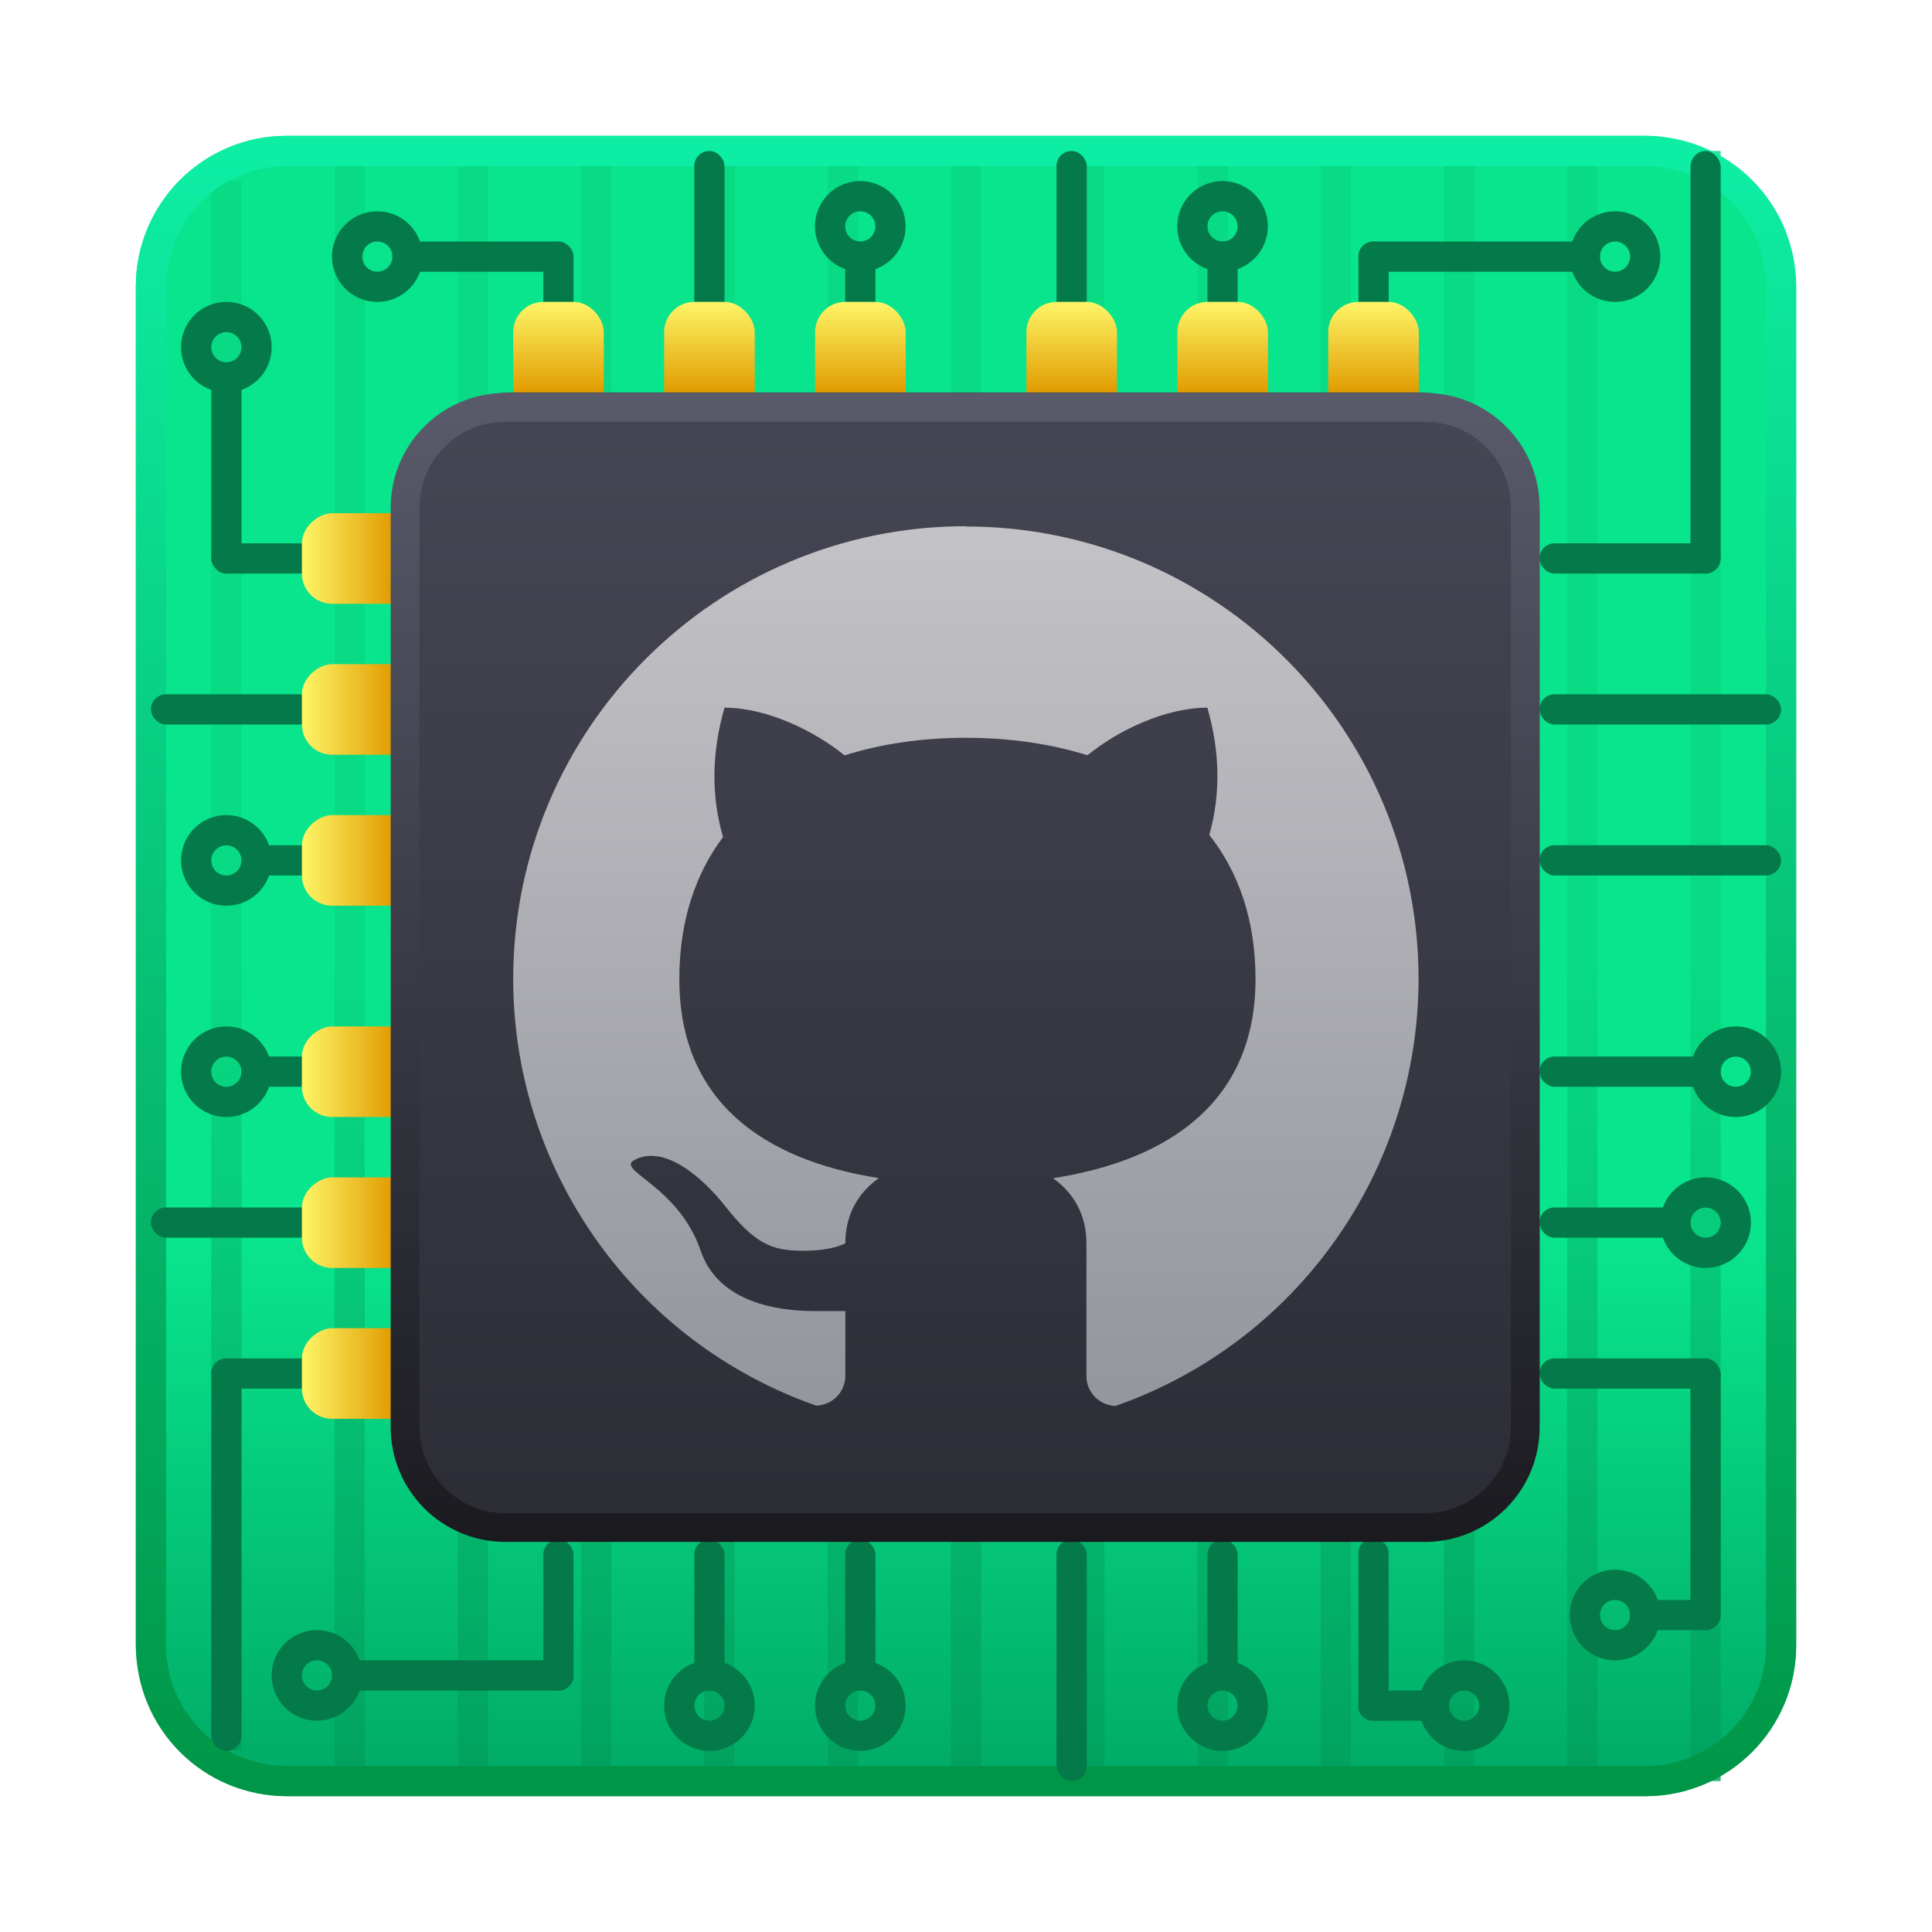
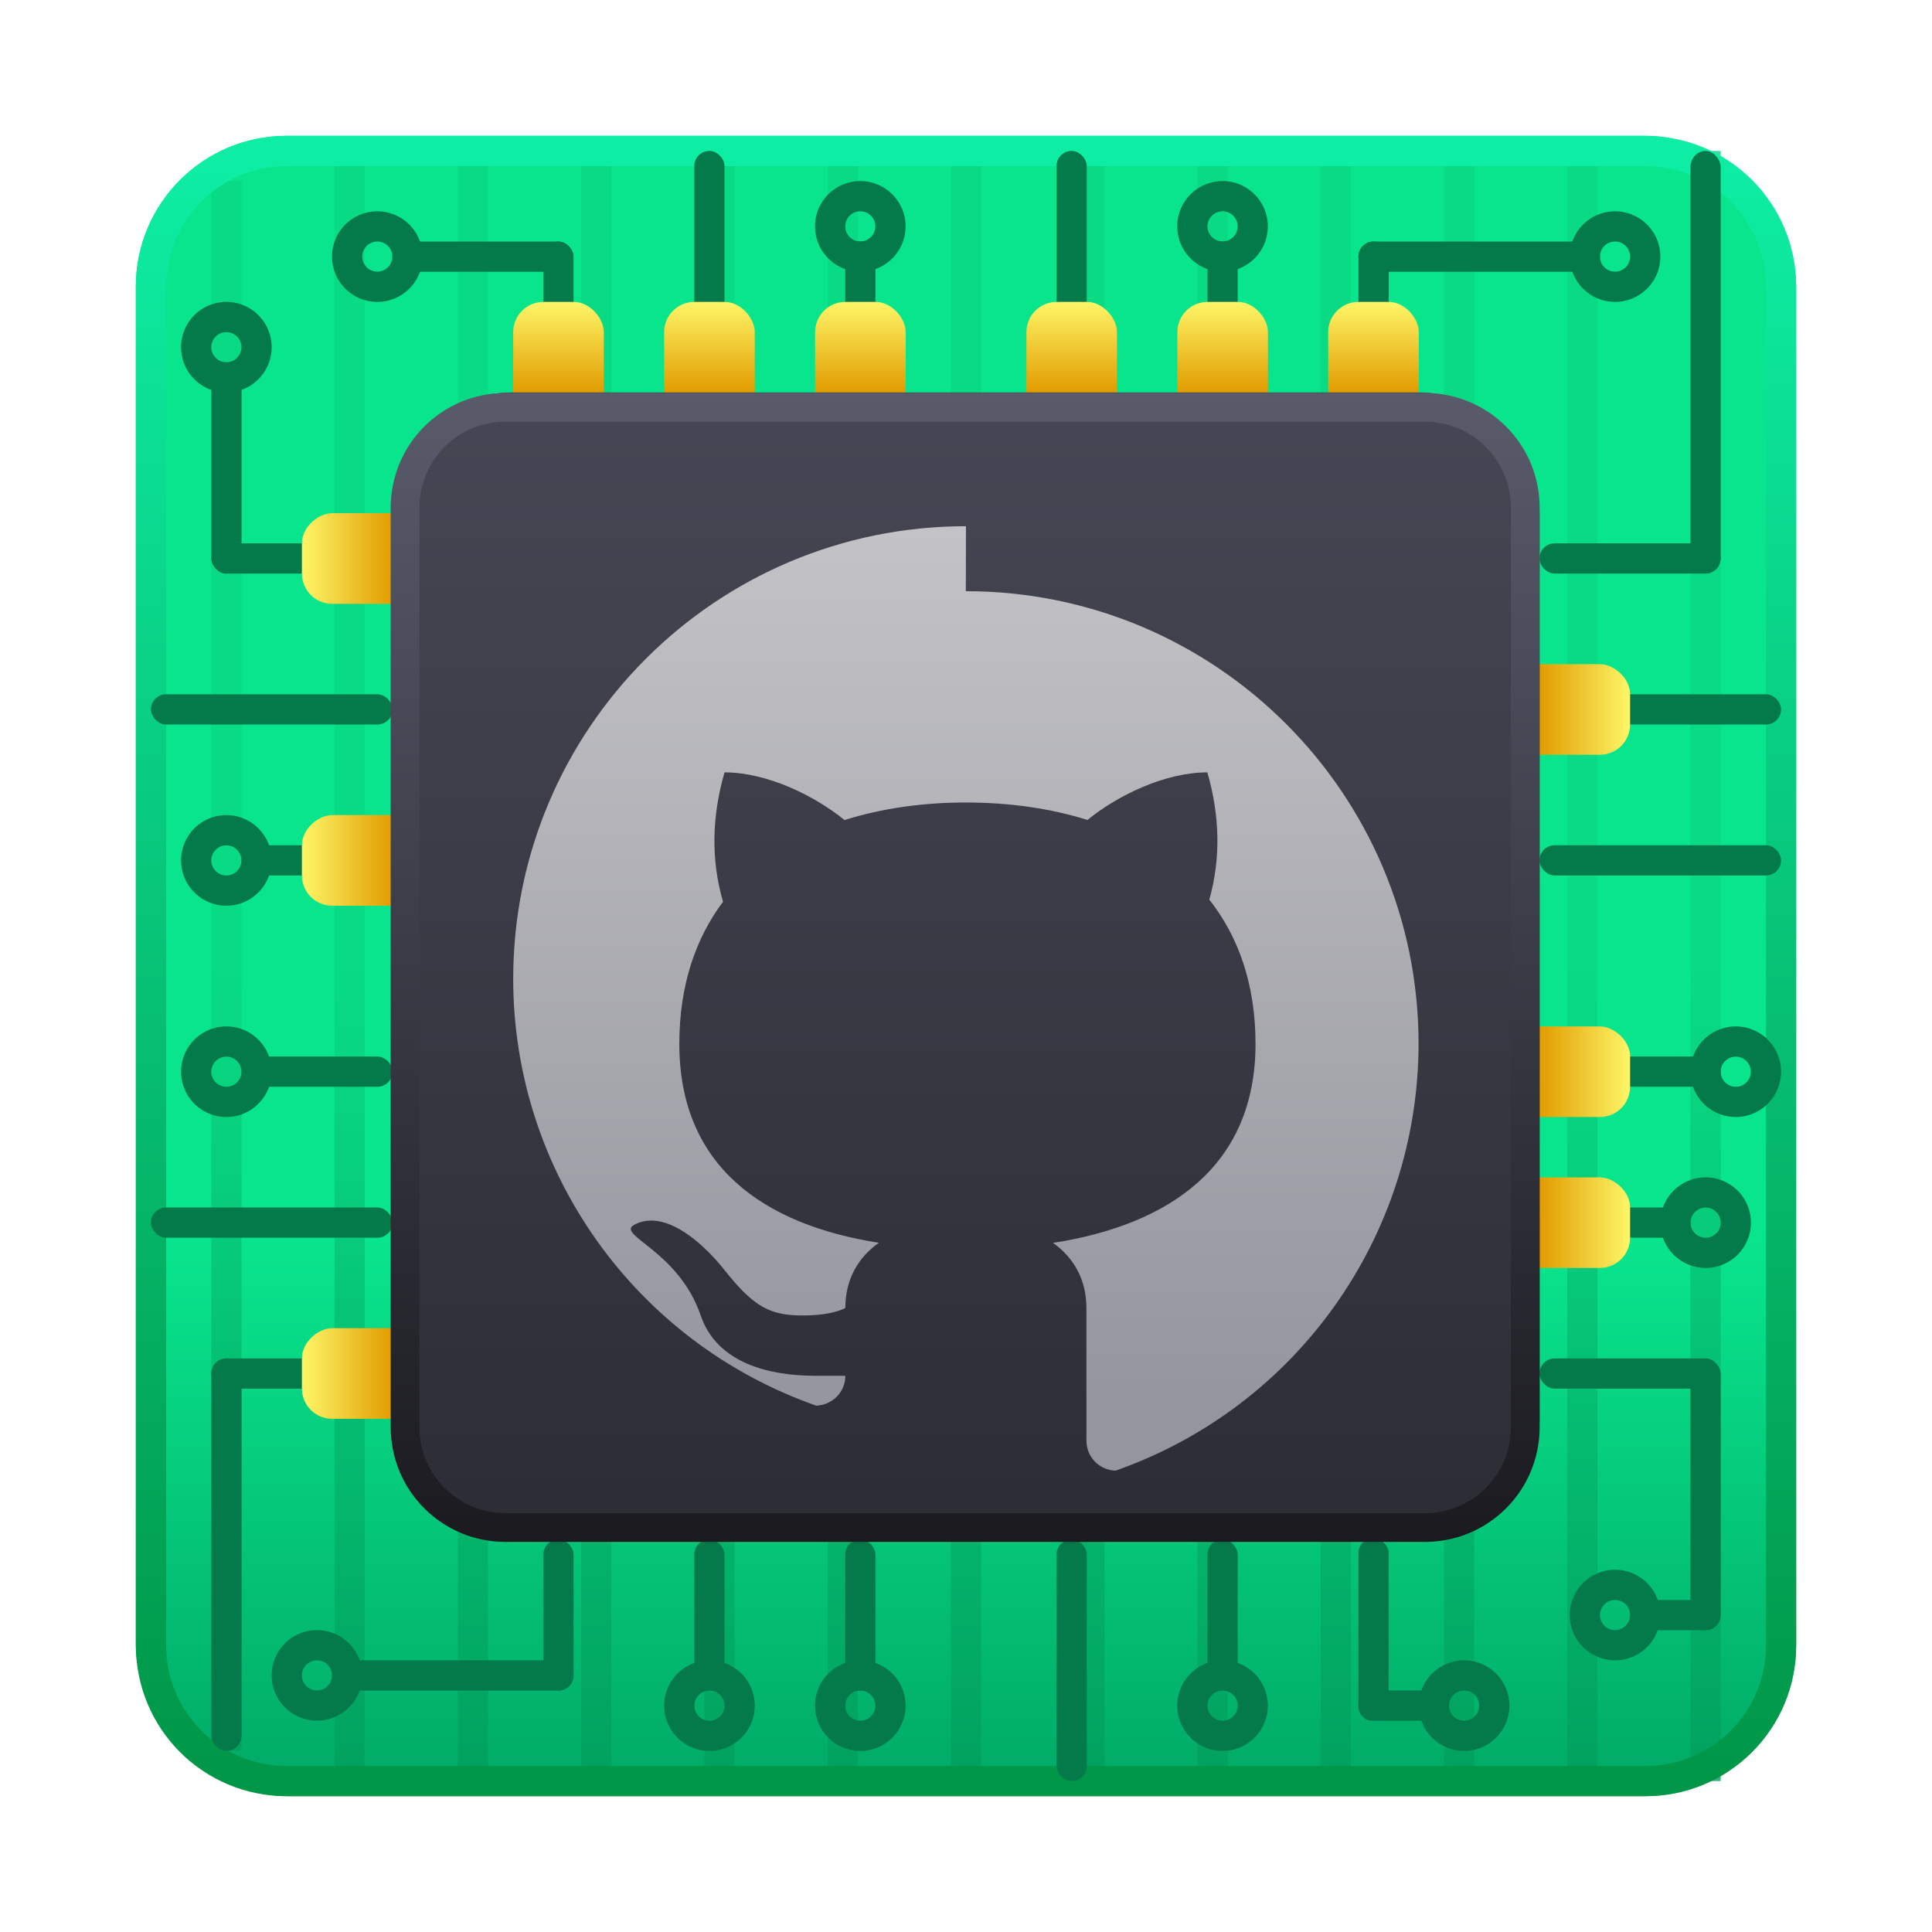
<svg xmlns="http://www.w3.org/2000/svg" xmlns:xlink="http://www.w3.org/1999/xlink" width="64" height="64" version="1.1" viewBox="0 0 16.933 16.933">
  <defs>
    <linearGradient id="linearGradient103048">
      <stop stop-color="#fef668" offset="0" />
      <stop stop-color="#e19c00" offset="1" />
    </linearGradient>
    <linearGradient id="linearGradient38736">
      <stop stop-color="#08d882" offset="0" />
      <stop stop-color="#019e5c" offset="1" />
    </linearGradient>
    <linearGradient id="linearGradient1075" x1="8.856" x2="8.856" y1="13.489" y2="3.516" gradientTransform="matrix(.774 0 0 .774 1.91 1.91)" gradientUnits="userSpaceOnUse">
      <stop stop-color="#94959d" offset="0" />
      <stop stop-color="#c3c3c7" offset="1" />
    </linearGradient>
    <linearGradient id="linearGradient29776" x1="-184.77" x2="-184.77" y1="-6.161" y2="-1.242" gradientTransform="translate(185.96 17.009)" gradientUnits="userSpaceOnUse">
      <stop stop-color="#09e58d" offset="0" />
      <stop stop-color="#00a965" offset="1" />
    </linearGradient>
    <linearGradient id="linearGradient38694" x1="2.117" x2="2.117" y1="8.466" y2="15.346" gradientUnits="userSpaceOnUse" xlink:href="#linearGradient38736" />
    <linearGradient id="linearGradient56551" x1="2.117" x2="2.117" y1="8.466" y2="15.346" gradientTransform="matrix(1 0 0 1.038 1.08 -.326)" gradientUnits="userSpaceOnUse" xlink:href="#linearGradient38736" />
    <linearGradient id="linearGradient56555" x1="2.117" x2="2.117" y1="8.466" y2="15.346" gradientTransform="matrix(1 0 0 1.038 2.161 -.326)" gradientUnits="userSpaceOnUse" xlink:href="#linearGradient38736" />
    <linearGradient id="linearGradient56559" x1="2.117" x2="2.117" y1="8.466" y2="15.346" gradientTransform="matrix(1 0 0 1.038 3.241 -.326)" gradientUnits="userSpaceOnUse" xlink:href="#linearGradient38736" />
    <linearGradient id="linearGradient56563" x1="2.117" x2="2.117" y1="8.466" y2="15.346" gradientTransform="matrix(1 0 0 1.038 4.321 -.326)" gradientUnits="userSpaceOnUse" xlink:href="#linearGradient38736" />
    <linearGradient id="linearGradient56567" x1="2.117" x2="2.117" y1="8.466" y2="15.346" gradientTransform="matrix(1 0 0 1.038 5.402 -.326)" gradientUnits="userSpaceOnUse" xlink:href="#linearGradient38736" />
    <linearGradient id="linearGradient56571" x1="2.117" x2="2.117" y1="8.466" y2="15.346" gradientTransform="matrix(1 0 0 1.038 6.482 -.326)" gradientUnits="userSpaceOnUse" xlink:href="#linearGradient38736" />
    <linearGradient id="linearGradient56575" x1="2.117" x2="2.117" y1="8.466" y2="15.346" gradientTransform="matrix(1 0 0 1.038 7.562 -.326)" gradientUnits="userSpaceOnUse" xlink:href="#linearGradient38736" />
    <linearGradient id="linearGradient56579" x1="2.117" x2="2.117" y1="8.466" y2="15.346" gradientTransform="matrix(1 0 0 1.038 8.643 -.326)" gradientUnits="userSpaceOnUse" xlink:href="#linearGradient38736" />
    <linearGradient id="linearGradient56583" x1="2.117" x2="2.117" y1="8.466" y2="15.346" gradientTransform="matrix(1 0 0 1.038 9.723 -.326)" gradientUnits="userSpaceOnUse" xlink:href="#linearGradient38736" />
    <linearGradient id="linearGradient56587" x1="2.117" x2="2.117" y1="8.466" y2="15.346" gradientTransform="matrix(1 0 0 1.038 12.964 -.326)" gradientUnits="userSpaceOnUse" xlink:href="#linearGradient38736" />
    <linearGradient id="linearGradient56591" x1="2.117" x2="2.117" y1="8.466" y2="15.346" gradientTransform="matrix(1 0 0 1.038 10.804 -.326)" gradientUnits="userSpaceOnUse" xlink:href="#linearGradient38736" />
    <linearGradient id="linearGradient56595" x1="2.117" x2="2.117" y1="8.466" y2="15.346" gradientTransform="matrix(1 0 0 1.038 11.884 -.326)" gradientUnits="userSpaceOnUse" xlink:href="#linearGradient38736" />
    <linearGradient id="linearGradient58145" x1="-177.49" x2="-177.49" y1="-15.818" y2="-1.266" gradientTransform="matrix(.727 0 0 .727 124.59 14.679)" gradientUnits="userSpaceOnUse">
      <stop stop-color="#464754" offset="0" />
      <stop stop-color="#2c2c35" offset="1" />
    </linearGradient>
    <linearGradient id="linearGradient74127" x1="-18" x2="-18" y1="12" y2="52" gradientUnits="userSpaceOnUse">
      <stop stop-color="#595b6b" offset="0" />
      <stop stop-color="#1a1a1f" offset="1" />
    </linearGradient>
    <linearGradient id="linearGradient103006" x1="-12.7" x2="-12.7" y1="4.762" y2="5.556" gradientTransform="matrix(.75 0 0 1 14.023 -2.117)" gradientUnits="userSpaceOnUse" xlink:href="#linearGradient103048" />
    <linearGradient id="linearGradient121767" x1="-12.7" x2="-12.7" y1="4.762" y2="5.556" gradientTransform="matrix(.75 0 0 1 15.346 -2.117)" gradientUnits="userSpaceOnUse" xlink:href="#linearGradient103048" />
    <linearGradient id="linearGradient121771" x1="-12.7" x2="-12.7" y1="4.762" y2="5.556" gradientTransform="matrix(.75 0 0 1 16.668 -2.117)" gradientUnits="userSpaceOnUse" xlink:href="#linearGradient103048" />
    <linearGradient id="linearGradient121779" x1="-12.7" x2="-12.7" y1="4.762" y2="5.556" gradientTransform="matrix(.75 0 0 1 21.166 -2.117)" gradientUnits="userSpaceOnUse" xlink:href="#linearGradient103048" />
    <linearGradient id="linearGradient121781" x1="-12.7" x2="-12.7" y1="4.762" y2="5.556" gradientTransform="matrix(.75 0 0 1 19.843 -2.117)" gradientUnits="userSpaceOnUse" xlink:href="#linearGradient103048" />
    <linearGradient id="linearGradient121783" x1="-12.7" x2="-12.7" y1="4.762" y2="5.556" gradientTransform="matrix(.75 0 0 1 18.52 -2.117)" gradientUnits="userSpaceOnUse" xlink:href="#linearGradient103048" />
    <linearGradient id="linearGradient122757" x1="-12.7" x2="-12.7" y1="4.762" y2="5.556" gradientTransform="matrix(.75 0 0 1 1.984 -8.334)" gradientUnits="userSpaceOnUse" xlink:href="#linearGradient103048" />
    <linearGradient id="linearGradient122759" x1="-12.7" x2="-12.7" y1="4.762" y2="5.556" gradientTransform="matrix(.75 0 0 1 3.307 -8.334)" gradientUnits="userSpaceOnUse" xlink:href="#linearGradient103048" />
    <linearGradient id="linearGradient122761" x1="-12.7" x2="-12.7" y1="4.762" y2="5.556" gradientTransform="matrix(.75 0 0 1 4.63 -8.334)" gradientUnits="userSpaceOnUse" xlink:href="#linearGradient103048" />
    <linearGradient id="linearGradient122763" x1="-12.7" x2="-12.7" y1="4.762" y2="5.556" gradientTransform="matrix(.75 0 0 1 6.482 -8.334)" gradientUnits="userSpaceOnUse" xlink:href="#linearGradient103048" />
    <linearGradient id="linearGradient122765" x1="-12.7" x2="-12.7" y1="4.762" y2="5.556" gradientTransform="matrix(.75 0 0 1 7.805 -8.334)" gradientUnits="userSpaceOnUse" xlink:href="#linearGradient103048" />
    <linearGradient id="linearGradient122767" x1="-12.7" x2="-12.7" y1="4.762" y2="5.556" gradientTransform="matrix(.75 0 0 1 9.128 -8.334)" gradientUnits="userSpaceOnUse" xlink:href="#linearGradient103048" />
    <linearGradient id="linearGradient128344" x1="1.323" x2="1.323" y1="1.323" y2="15.61" gradientUnits="userSpaceOnUse">
      <stop stop-color="#0deea4" offset="0" />
      <stop stop-color="#009647" offset="1" />
    </linearGradient>
  </defs>
  <rect x="1.19" y="1.19" width="14.552" height="14.552" ry="1.323" fill="url(#linearGradient29776)" />
  <g transform="translate(-21.833 .897)" fill="#5e4aa6" stroke-width=".265">
    <circle cx="-330.35" cy="-328.38" r="0" />
    <circle cx="-312.11" cy="-326.25" r="0" />
    <circle cx="-306.02" cy="-333.07" r="0" />
    <circle cx="-308.84" cy="-326.01" r="0" />
  </g>
  <g fill-rule="evenodd" opacity=".8" stroke-linecap="round" stroke-linejoin="round">
    <rect x="1.852" y="1.587" width=".265" height="13.758" ry="0" fill="url(#linearGradient38694)" stroke-width="2.944" />
    <g stroke-width="3">
      <rect x="2.932" y="1.323" width=".265" height="14.287" ry="0" fill="url(#linearGradient56551)" />
      <rect x="4.013" y="1.323" width=".265" height="14.287" ry="0" fill="url(#linearGradient56555)" />
      <rect x="5.093" y="1.323" width=".265" height="14.287" ry="0" fill="url(#linearGradient56559)" />
      <rect x="6.173" y="1.323" width=".265" height="14.287" ry="0" fill="url(#linearGradient56563)" />
      <rect x="7.254" y="1.323" width=".265" height="14.287" ry="0" fill="url(#linearGradient56567)" />
      <rect x="8.334" y="1.323" width=".265" height="14.287" ry="0" fill="url(#linearGradient56571)" />
      <rect x="9.415" y="1.323" width=".265" height="14.287" ry="0" fill="url(#linearGradient56575)" />
      <rect x="10.495" y="1.323" width=".265" height="14.287" ry="0" fill="url(#linearGradient56579)" />
      <rect x="11.575" y="1.323" width=".265" height="14.287" ry="0" fill="url(#linearGradient56583)" />
      <rect x="14.816" y="1.323" width=".265" height="14.287" ry="0" fill="url(#linearGradient56587)" />
      <rect x="12.656" y="1.323" width=".265" height="14.287" ry="0" fill="url(#linearGradient56591)" />
      <rect x="13.736" y="1.323" width=".265" height="14.287" ry="0" fill="url(#linearGradient56595)" />
    </g>
  </g>
  <path d="m2.514 1.191c-0.733 0-1.323 0.59-1.323 1.323v11.906c0 0.733 0.59 1.323 1.323 1.323h11.906c0.733 0 1.323-0.59 1.323-1.323v-11.906c0-0.733-0.59-1.323-1.323-1.323zm0 0.265h11.906c0.586 0 1.058 0.472 1.058 1.058v11.906c0 0.586-0.472 1.058-1.058 1.058h-11.906c-0.586 0-1.058-0.472-1.058-1.058v-11.906c0-0.586 0.472-1.058 1.058-1.058z" fill="url(#linearGradient128344)" />
  <g fill="#047a4a" fill-rule="evenodd" stroke-linecap="round" stroke-linejoin="round">
    <rect x="1.323" y="10.583" width="2.117" height=".265" ry=".132" stroke-width="1" />
    <rect x="3.439" y="2.117" width="1.587" height=".265" ry=".132" stroke-width=".739" />
    <g stroke-width="1">
      <path d="m3.307 1.852a0.397 0.397 0 0 0-0.397 0.397 0.397 0.397 0 0 0 0.397 0.397 0.397 0.397 0 0 0 0.397-0.397 0.397 0.397 0 0 0-0.397-0.397zm0 0.265a0.132 0.132 0 0 1 0.132 0.132 0.132 0.132 0 0 1-0.132 0.132 0.132 0.132 0 0 1-0.132-0.132 0.132 0.132 0 0 1 0.132-0.132z" />
      <rect x="4.762" y="2.117" width=".265" height="1.852" ry=".132" />
      <rect x="7.408" y="2.117" width=".265" height="1.323" ry=".132" />
      <rect x="6.085" y="1.323" width=".265" height="2.117" ry=".132" />
    </g>
    <rect x="10.583" y="2.117" width=".265" height="1.323" ry=".165" stroke-width="1.118" />
    <rect x="9.26" y="1.323" width=".265" height="2.117" ry=".132" stroke-width="1" />
    <rect x="11.906" y="2.117" width=".265" height="1.323" ry=".132" stroke-width="1" />
  </g>
  <g fill-rule="evenodd" stroke-linecap="round" stroke-linejoin="round" stroke-width=".866">
    <rect x="4.498" y="2.646" width=".794" height="1.852" ry=".265" fill="url(#linearGradient103006)" />
    <rect x="5.821" y="2.646" width=".794" height="1.852" ry=".265" fill="url(#linearGradient121767)" />
    <rect x="7.144" y="2.646" width=".794" height="1.852" ry=".265" fill="url(#linearGradient121771)" />
    <rect x="8.996" y="2.646" width=".794" height="1.852" ry=".265" fill="url(#linearGradient121783)" />
    <rect x="10.319" y="2.646" width=".794" height="1.852" ry=".265" fill="url(#linearGradient121781)" />
    <rect x="11.641" y="2.646" width=".794" height="1.852" ry=".265" fill="url(#linearGradient121779)" />
  </g>
  <g fill="#047a4a" fill-rule="evenodd" stroke-linecap="round" stroke-linejoin="round">
    <rect x="11.906" y="13.493" width=".265" height="1.587" ry=".113" stroke-width=".926" />
    <g stroke-width="1">
      <rect x="10.583" y="13.493" width=".265" height="1.323" ry=".132" />
      <rect x="9.26" y="13.493" width=".265" height="2.117" ry=".132" />
      <rect x="7.408" y="13.493" width=".265" height="1.323" ry=".132" />
      <rect x="6.085" y="13.493" width=".265" height="1.323" ry=".132" />
      <rect x="4.762" y="13.493" width=".265" height="1.323" ry=".132" />
    </g>
  </g>
  <g transform="matrix(1,0,0,-1,0,16.933)" fill-rule="evenodd" stroke-linecap="round" stroke-linejoin="round" stroke-width=".866">
    <rect x="4.498" y="2.646" width=".794" height="1.852" ry=".265" fill="url(#linearGradient103006)" />
    <rect x="5.821" y="2.646" width=".794" height="1.852" ry=".265" fill="url(#linearGradient121767)" />
    <rect x="7.144" y="2.646" width=".794" height="1.852" ry=".265" fill="url(#linearGradient121771)" />
    <rect x="8.996" y="2.646" width=".794" height="1.852" ry=".265" fill="url(#linearGradient121783)" />
    <rect x="10.319" y="2.646" width=".794" height="1.852" ry=".265" fill="url(#linearGradient121781)" />
    <rect x="11.641" y="2.646" width=".794" height="1.852" ry=".265" fill="url(#linearGradient121779)" />
  </g>
  <g fill="#047a4a" fill-rule="evenodd" stroke-linecap="round" stroke-linejoin="round" stroke-width="1">
    <rect x="1.852" y="4.762" width="1.587" height=".265" ry=".132" />
    <rect x="1.323" y="6.085" width="2.117" height=".265" ry=".132" />
    <rect x="2.117" y="7.408" width="1.323" height=".265" ry=".132" />
    <rect x="2.117" y="9.26" width="1.323" height=".265" ry=".132" />
    <rect x="1.852" y="11.906" width="1.852" height=".265" ry=".132" />
  </g>
  <g transform="translate(6.218 4.895)" fill-rule="evenodd" stroke-linecap="round" stroke-linejoin="round" stroke-width=".866">
    <rect transform="rotate(-90)" x="-7.54" y="-3.572" width=".794" height="1.852" ry=".265" fill="url(#linearGradient122757)" />
-     <rect transform="rotate(-90)" x="-6.218" y="-3.572" width=".794" height="1.852" ry=".265" fill="url(#linearGradient122759)" />
-     <rect transform="rotate(-90)" x="-4.895" y="-3.572" width=".794" height="1.852" ry=".265" fill="url(#linearGradient122761)" />
    <rect transform="rotate(-90)" x="-3.043" y="-3.572" width=".794" height="1.852" ry=".265" fill="url(#linearGradient122763)" />
-     <rect transform="rotate(-90)" x="-1.72" y="-3.572" width=".794" height="1.852" ry=".265" fill="url(#linearGradient122765)" />
    <rect transform="rotate(-90)" x="-.397" y="-3.572" width=".794" height="1.852" ry=".265" fill="url(#linearGradient122767)" />
  </g>
  <g fill="#047a4a" fill-rule="evenodd" stroke-linecap="round" stroke-linejoin="round" stroke-width="1">
    <rect x="13.493" y="4.762" width="1.587" height=".265" ry=".132" />
    <rect x="13.493" y="6.085" width="2.117" height=".265" ry=".132" />
    <rect x="13.493" y="7.408" width="2.117" height=".265" ry=".132" />
    <rect x="13.493" y="9.26" width="1.587" height=".265" ry=".132" />
    <rect x="13.493" y="10.583" width="1.323" height=".265" ry=".132" />
    <rect x="13.493" y="11.906" width="1.587" height=".265" ry=".132" />
  </g>
  <g transform="matrix(-1 0 0 1 10.715 4.895)" fill-rule="evenodd" stroke-linecap="round" stroke-linejoin="round" stroke-width=".866">
    <rect transform="rotate(-90)" x="-7.54" y="-3.572" width=".794" height="1.852" ry=".265" fill="url(#linearGradient122757)" />
    <rect transform="rotate(-90)" x="-6.218" y="-3.572" width=".794" height="1.852" ry=".265" fill="url(#linearGradient122759)" />
    <rect transform="rotate(-90)" x="-4.895" y="-3.572" width=".794" height="1.852" ry=".265" fill="url(#linearGradient122761)" />
    <rect transform="rotate(-90)" x="-3.043" y="-3.572" width=".794" height="1.852" ry=".265" fill="url(#linearGradient122763)" />
    <rect transform="rotate(-90)" x="-1.72" y="-3.572" width=".794" height="1.852" ry=".265" fill="url(#linearGradient122765)" />
-     <rect transform="rotate(-90)" x="-.397" y="-3.572" width=".794" height="1.852" ry=".265" fill="url(#linearGradient122767)" />
  </g>
  <g fill="#047a4a" fill-rule="evenodd" stroke-linecap="round" stroke-linejoin="round" stroke-width="1">
    <path d="m7.54 1.587a0.397 0.397 0 0 0-0.397 0.397 0.397 0.397 0 0 0 0.397 0.397 0.397 0.397 0 0 0 0.397-0.397 0.397 0.397 0 0 0-0.397-0.397zm0 0.265a0.132 0.132 0 0 1 0.132 0.132 0.132 0.132 0 0 1-0.132 0.132 0.132 0.132 0 0 1-0.132-0.132 0.132 0.132 0 0 1 0.132-0.132z" />
    <path d="m10.715 1.587a0.397 0.397 0 0 0-0.397 0.397 0.397 0.397 0 0 0 0.397 0.397 0.397 0.397 0 0 0 0.397-0.397 0.397 0.397 0 0 0-0.397-0.397zm0 0.265a0.132 0.132 0 0 1 0.132 0.132 0.132 0.132 0 0 1-0.132 0.132 0.132 0.132 0 0 1-0.132-0.132 0.132 0.132 0 0 1 0.132-0.132z" />
    <path d="m14.155 1.852a0.397 0.397 0 0 0-0.397 0.397 0.397 0.397 0 0 0 0.397 0.397 0.397 0.397 0 0 0 0.397-0.397 0.397 0.397 0 0 0-0.397-0.397zm0 0.265a0.132 0.132 0 0 1 0.132 0.132 0.132 0.132 0 0 1-0.132 0.132 0.132 0.132 0 0 1-0.132-0.132 0.132 0.132 0 0 1 0.132-0.132z" />
  </g>
  <g transform="matrix(.95 0 0 .95 12.739 .423)">
    <rect x="-9.789" y="3.175" width="10.583" height="10.583" ry="1.111" fill="url(#linearGradient58145)" stroke-width=".727" />
    <path transform="scale(.265)" d="m-33 12c-2.216 0-4 1.784-4 4v32c0 2.216 1.784 4 4 4h32c2.216 0 4-1.784 4-4v-32c0-2.216-1.784-4-4-4zm0 1h32c1.662 0 3 1.338 3 3v32c0 1.662-1.338 3-3 3h-32c-1.662 0-3-1.338-3-3v-32c0-1.662 1.338-3 3-3z" fill="url(#linearGradient74127)" stroke-width="2.749" />
  </g>
-   <path d="m8.466 4.612c-2.191 0-3.968 1.776-3.968 3.968 7.743e-4 1.683 1.066 3.182 2.656 3.74 0.142-0.006 0.255-0.119 0.255-0.262v-0.567h-0.265c-0.391 0-0.858-0.104-1.003-0.529-0.193-0.567-0.743-0.705-0.584-0.793 0.033-0.019 0.068-0.03 0.103-0.035 0.031-0.005 0.062-0.004 0.094-5.28e-4 0.22 0.028 0.452 0.249 0.597 0.432 0.26 0.329 0.405 0.397 0.686 0.397 0.267 0 0.372-0.066 0.372-0.066 0-0.253 0.115-0.446 0.294-0.571-1.014-0.159-1.749-0.674-1.749-1.743 0-0.512 0.142-0.925 0.383-1.246-0.108-0.373-0.097-0.751 0.013-1.134 0.371 0 0.787 0.202 1.052 0.418 0.323-0.102 0.683-0.154 1.063-0.154 0.38 0 0.74 0.051 1.066 0.153 0.265-0.216 0.68-0.417 1.051-0.417 0.108 0.376 0.12 0.749 0.017 1.115 0.255 0.324 0.405 0.742 0.405 1.265 0 1.069-0.753 1.585-1.775 1.744 0.178 0.125 0.293 0.318 0.293 0.571v1.163c0 0.143 0.113 0.257 0.255 0.262 1.59-0.557 2.653-2.056 2.656-3.74 0.001-2.191-1.776-3.968-3.968-3.968z" fill="url(#linearGradient1075)" stroke-width=".852" />
+   <path d="m8.466 4.612c-2.191 0-3.968 1.776-3.968 3.968 7.743e-4 1.683 1.066 3.182 2.656 3.74 0.142-0.006 0.255-0.119 0.255-0.262h-0.265c-0.391 0-0.858-0.104-1.003-0.529-0.193-0.567-0.743-0.705-0.584-0.793 0.033-0.019 0.068-0.03 0.103-0.035 0.031-0.005 0.062-0.004 0.094-5.28e-4 0.22 0.028 0.452 0.249 0.597 0.432 0.26 0.329 0.405 0.397 0.686 0.397 0.267 0 0.372-0.066 0.372-0.066 0-0.253 0.115-0.446 0.294-0.571-1.014-0.159-1.749-0.674-1.749-1.743 0-0.512 0.142-0.925 0.383-1.246-0.108-0.373-0.097-0.751 0.013-1.134 0.371 0 0.787 0.202 1.052 0.418 0.323-0.102 0.683-0.154 1.063-0.154 0.38 0 0.74 0.051 1.066 0.153 0.265-0.216 0.68-0.417 1.051-0.417 0.108 0.376 0.12 0.749 0.017 1.115 0.255 0.324 0.405 0.742 0.405 1.265 0 1.069-0.753 1.585-1.775 1.744 0.178 0.125 0.293 0.318 0.293 0.571v1.163c0 0.143 0.113 0.257 0.255 0.262 1.59-0.557 2.653-2.056 2.656-3.74 0.001-2.191-1.776-3.968-3.968-3.968z" fill="url(#linearGradient1075)" stroke-width=".852" />
  <g fill="#047a4a" fill-rule="evenodd" stroke-linecap="round" stroke-linejoin="round">
    <g stroke-width="1">
      <path d="m1.984 2.646a0.397 0.397 0 0 0-0.397 0.397 0.397 0.397 0 0 0 0.397 0.397 0.397 0.397 0 0 0 0.397-0.397 0.397 0.397 0 0 0-0.397-0.397zm0 0.265a0.132 0.132 0 0 1 0.132 0.132 0.132 0.132 0 0 1-0.132 0.132 0.132 0.132 0 0 1-0.132-0.132 0.132 0.132 0 0 1 0.132-0.132z" />
      <path d="m1.984 7.144a0.397 0.397 0 0 0-0.397 0.397 0.397 0.397 0 0 0 0.397 0.397 0.397 0.397 0 0 0 0.397-0.397 0.397 0.397 0 0 0-0.397-0.397zm0 0.265a0.132 0.132 0 0 1 0.132 0.132 0.132 0.132 0 0 1-0.132 0.132 0.132 0.132 0 0 1-0.132-0.132 0.132 0.132 0 0 1 0.132-0.132z" />
      <path d="m1.984 8.996a0.397 0.397 0 0 0-0.397 0.397 0.397 0.397 0 0 0 0.397 0.397 0.397 0.397 0 0 0 0.397-0.397 0.397 0.397 0 0 0-0.397-0.397zm0 0.265a0.132 0.132 0 0 1 0.132 0.132 0.132 0.132 0 0 1-0.132 0.132 0.132 0.132 0 0 1-0.132-0.132 0.132 0.132 0 0 1 0.132-0.132z" />
      <path d="m2.778 14.287a0.397 0.397 0 0 0-0.397 0.397 0.397 0.397 0 0 0 0.397 0.397 0.397 0.397 0 0 0 0.397-0.397 0.397 0.397 0 0 0-0.397-0.397zm0 0.265a0.132 0.132 0 0 1 0.132 0.132 0.132 0.132 0 0 1-0.132 0.132 0.132 0.132 0 0 1-0.132-0.132 0.132 0.132 0 0 1 0.132-0.132z" />
      <path d="m6.218 14.552a0.397 0.397 0 0 0-0.397 0.397 0.397 0.397 0 0 0 0.397 0.397 0.397 0.397 0 0 0 0.397-0.397 0.397 0.397 0 0 0-0.397-0.397zm0 0.265a0.132 0.132 0 0 1 0.132 0.132 0.132 0.132 0 0 1-0.132 0.132 0.132 0.132 0 0 1-0.132-0.132 0.132 0.132 0 0 1 0.132-0.132z" />
      <path d="m7.54 14.552a0.397 0.397 0 0 0-0.397 0.397 0.397 0.397 0 0 0 0.397 0.397 0.397 0.397 0 0 0 0.397-0.397 0.397 0.397 0 0 0-0.397-0.397zm0 0.265a0.132 0.132 0 0 1 0.132 0.132 0.132 0.132 0 0 1-0.132 0.132 0.132 0.132 0 0 1-0.132-0.132 0.132 0.132 0 0 1 0.132-0.132z" />
      <path d="m10.715 14.552a0.397 0.397 0 0 0-0.397 0.397 0.397 0.397 0 0 0 0.397 0.397 0.397 0.397 0 0 0 0.397-0.397 0.397 0.397 0 0 0-0.397-0.397zm0 0.265a0.132 0.132 0 0 1 0.132 0.132 0.132 0.132 0 0 1-0.132 0.132 0.132 0.132 0 0 1-0.132-0.132 0.132 0.132 0 0 1 0.132-0.132z" />
      <path d="m12.832 14.552a0.397 0.397 0 0 0-0.397 0.397 0.397 0.397 0 0 0 0.397 0.397 0.397 0.397 0 0 0 0.397-0.397 0.397 0.397 0 0 0-0.397-0.397zm0 0.265a0.132 0.132 0 0 1 0.132 0.132 0.132 0.132 0 0 1-0.132 0.132 0.132 0.132 0 0 1-0.132-0.132 0.132 0.132 0 0 1 0.132-0.132z" />
      <path d="m14.155 13.758a0.397 0.397 0 0 0-0.397 0.397 0.397 0.397 0 0 0 0.397 0.397 0.397 0.397 0 0 0 0.397-0.397 0.397 0.397 0 0 0-0.397-0.397zm0 0.265a0.132 0.132 0 0 1 0.132 0.132 0.132 0.132 0 0 1-0.132 0.132 0.132 0.132 0 0 1-0.132-0.132 0.132 0.132 0 0 1 0.132-0.132z" />
      <path d="m14.949 10.319a0.397 0.397 0 0 0-0.397 0.397 0.397 0.397 0 0 0 0.397 0.397 0.397 0.397 0 0 0 0.397-0.397 0.397 0.397 0 0 0-0.397-0.397zm0 0.265a0.132 0.132 0 0 1 0.132 0.132 0.132 0.132 0 0 1-0.132 0.132 0.132 0.132 0 0 1-0.132-0.132 0.132 0.132 0 0 1 0.132-0.132z" />
      <path d="m15.213 8.996a0.397 0.397 0 0 0-0.397 0.397 0.397 0.397 0 0 0 0.397 0.397 0.397 0.397 0 0 0 0.397-0.397 0.397 0.397 0 0 0-0.397-0.397zm0 0.265a0.132 0.132 0 0 1 0.132 0.132 0.132 0.132 0 0 1-0.132 0.132 0.132 0.132 0 0 1-0.132-0.132 0.132 0.132 0 0 1 0.132-0.132z" />
    </g>
    <rect x="11.906" y="2.117" width="2.117" height=".265" ry=".132" stroke-width="1.155" />
    <rect x="14.816" y="1.323" width=".265" height="3.704" ry=".142" stroke-width="1.038" />
    <rect x="14.816" y="11.906" width=".265" height="2.381" ry=".149" stroke-width="1.061" />
    <rect x="14.287" y="14.023" width=".794" height=".265" ry=".132" stroke-width="1.225" />
    <rect x="11.906" y="14.816" width=".794" height=".265" ry=".132" stroke-width="1" />
    <rect x="2.91" y="14.552" width="2.117" height=".265" ry=".132" stroke-width="1" />
    <rect x="1.852" y="3.175" width=".265" height="1.852" ry=".132" stroke-width="1.183" />
    <rect x="1.852" y="11.906" width=".265" height="3.439" ry=".132" stroke-width="1" />
  </g>
</svg>